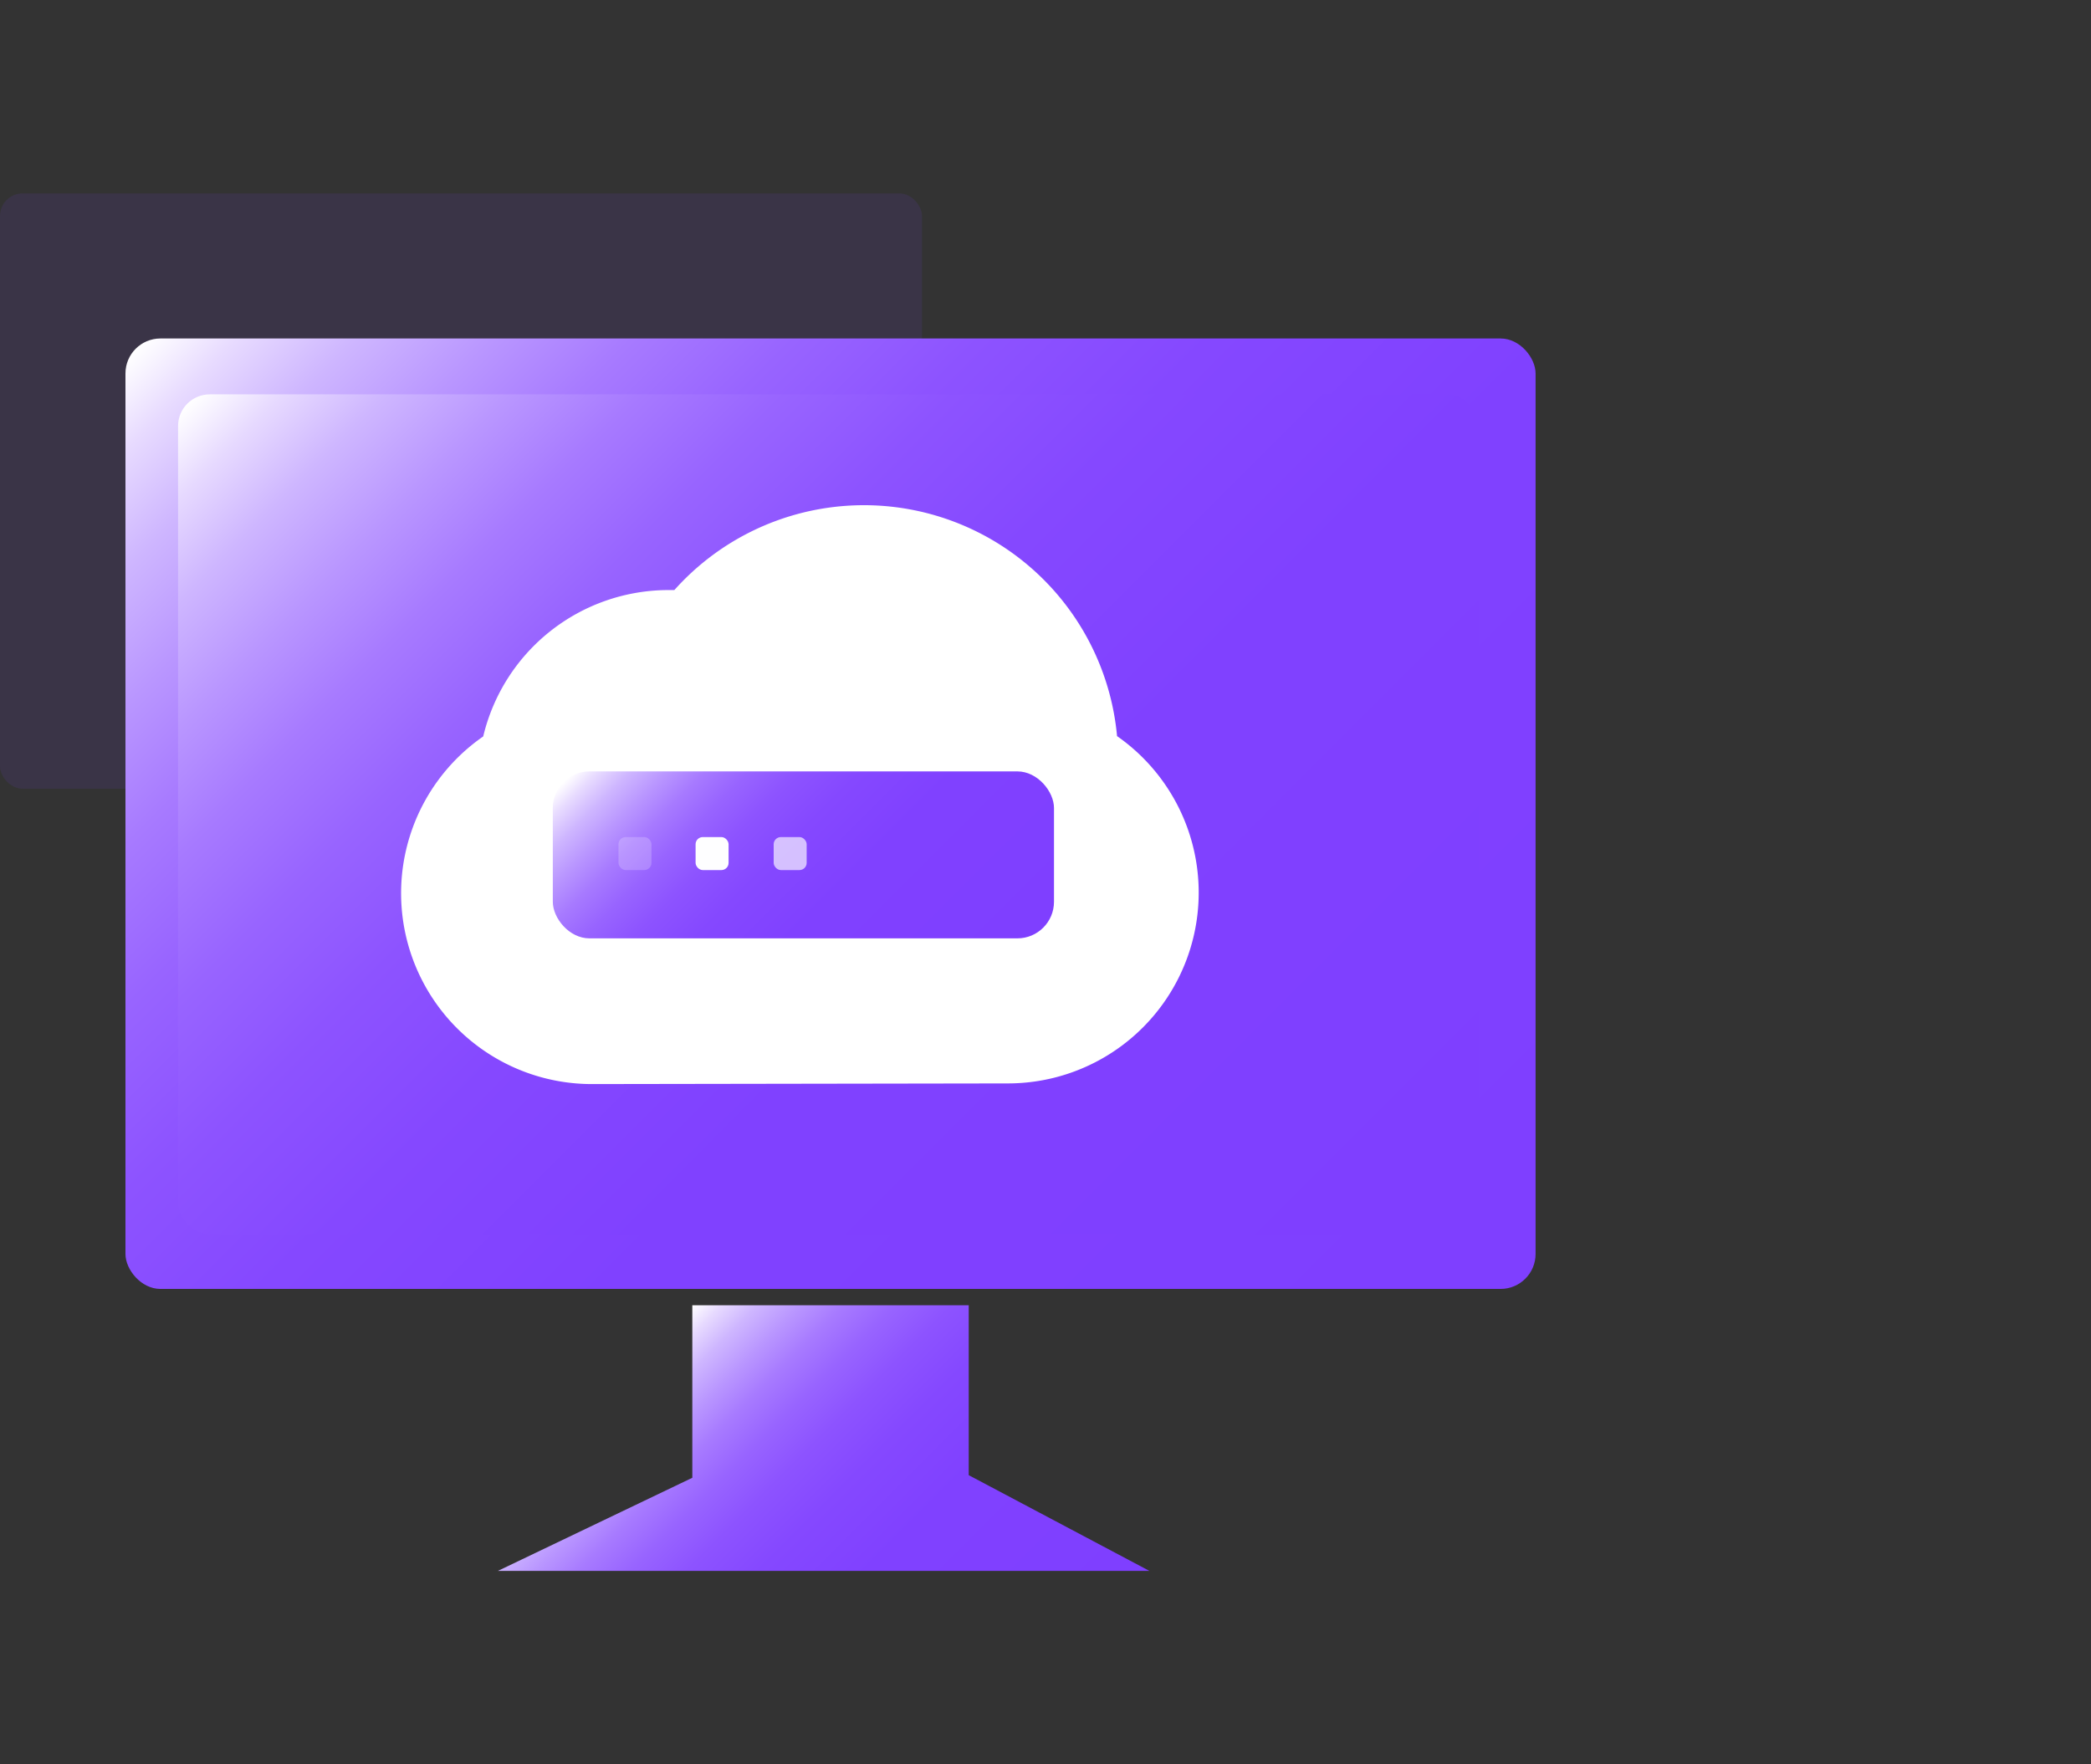
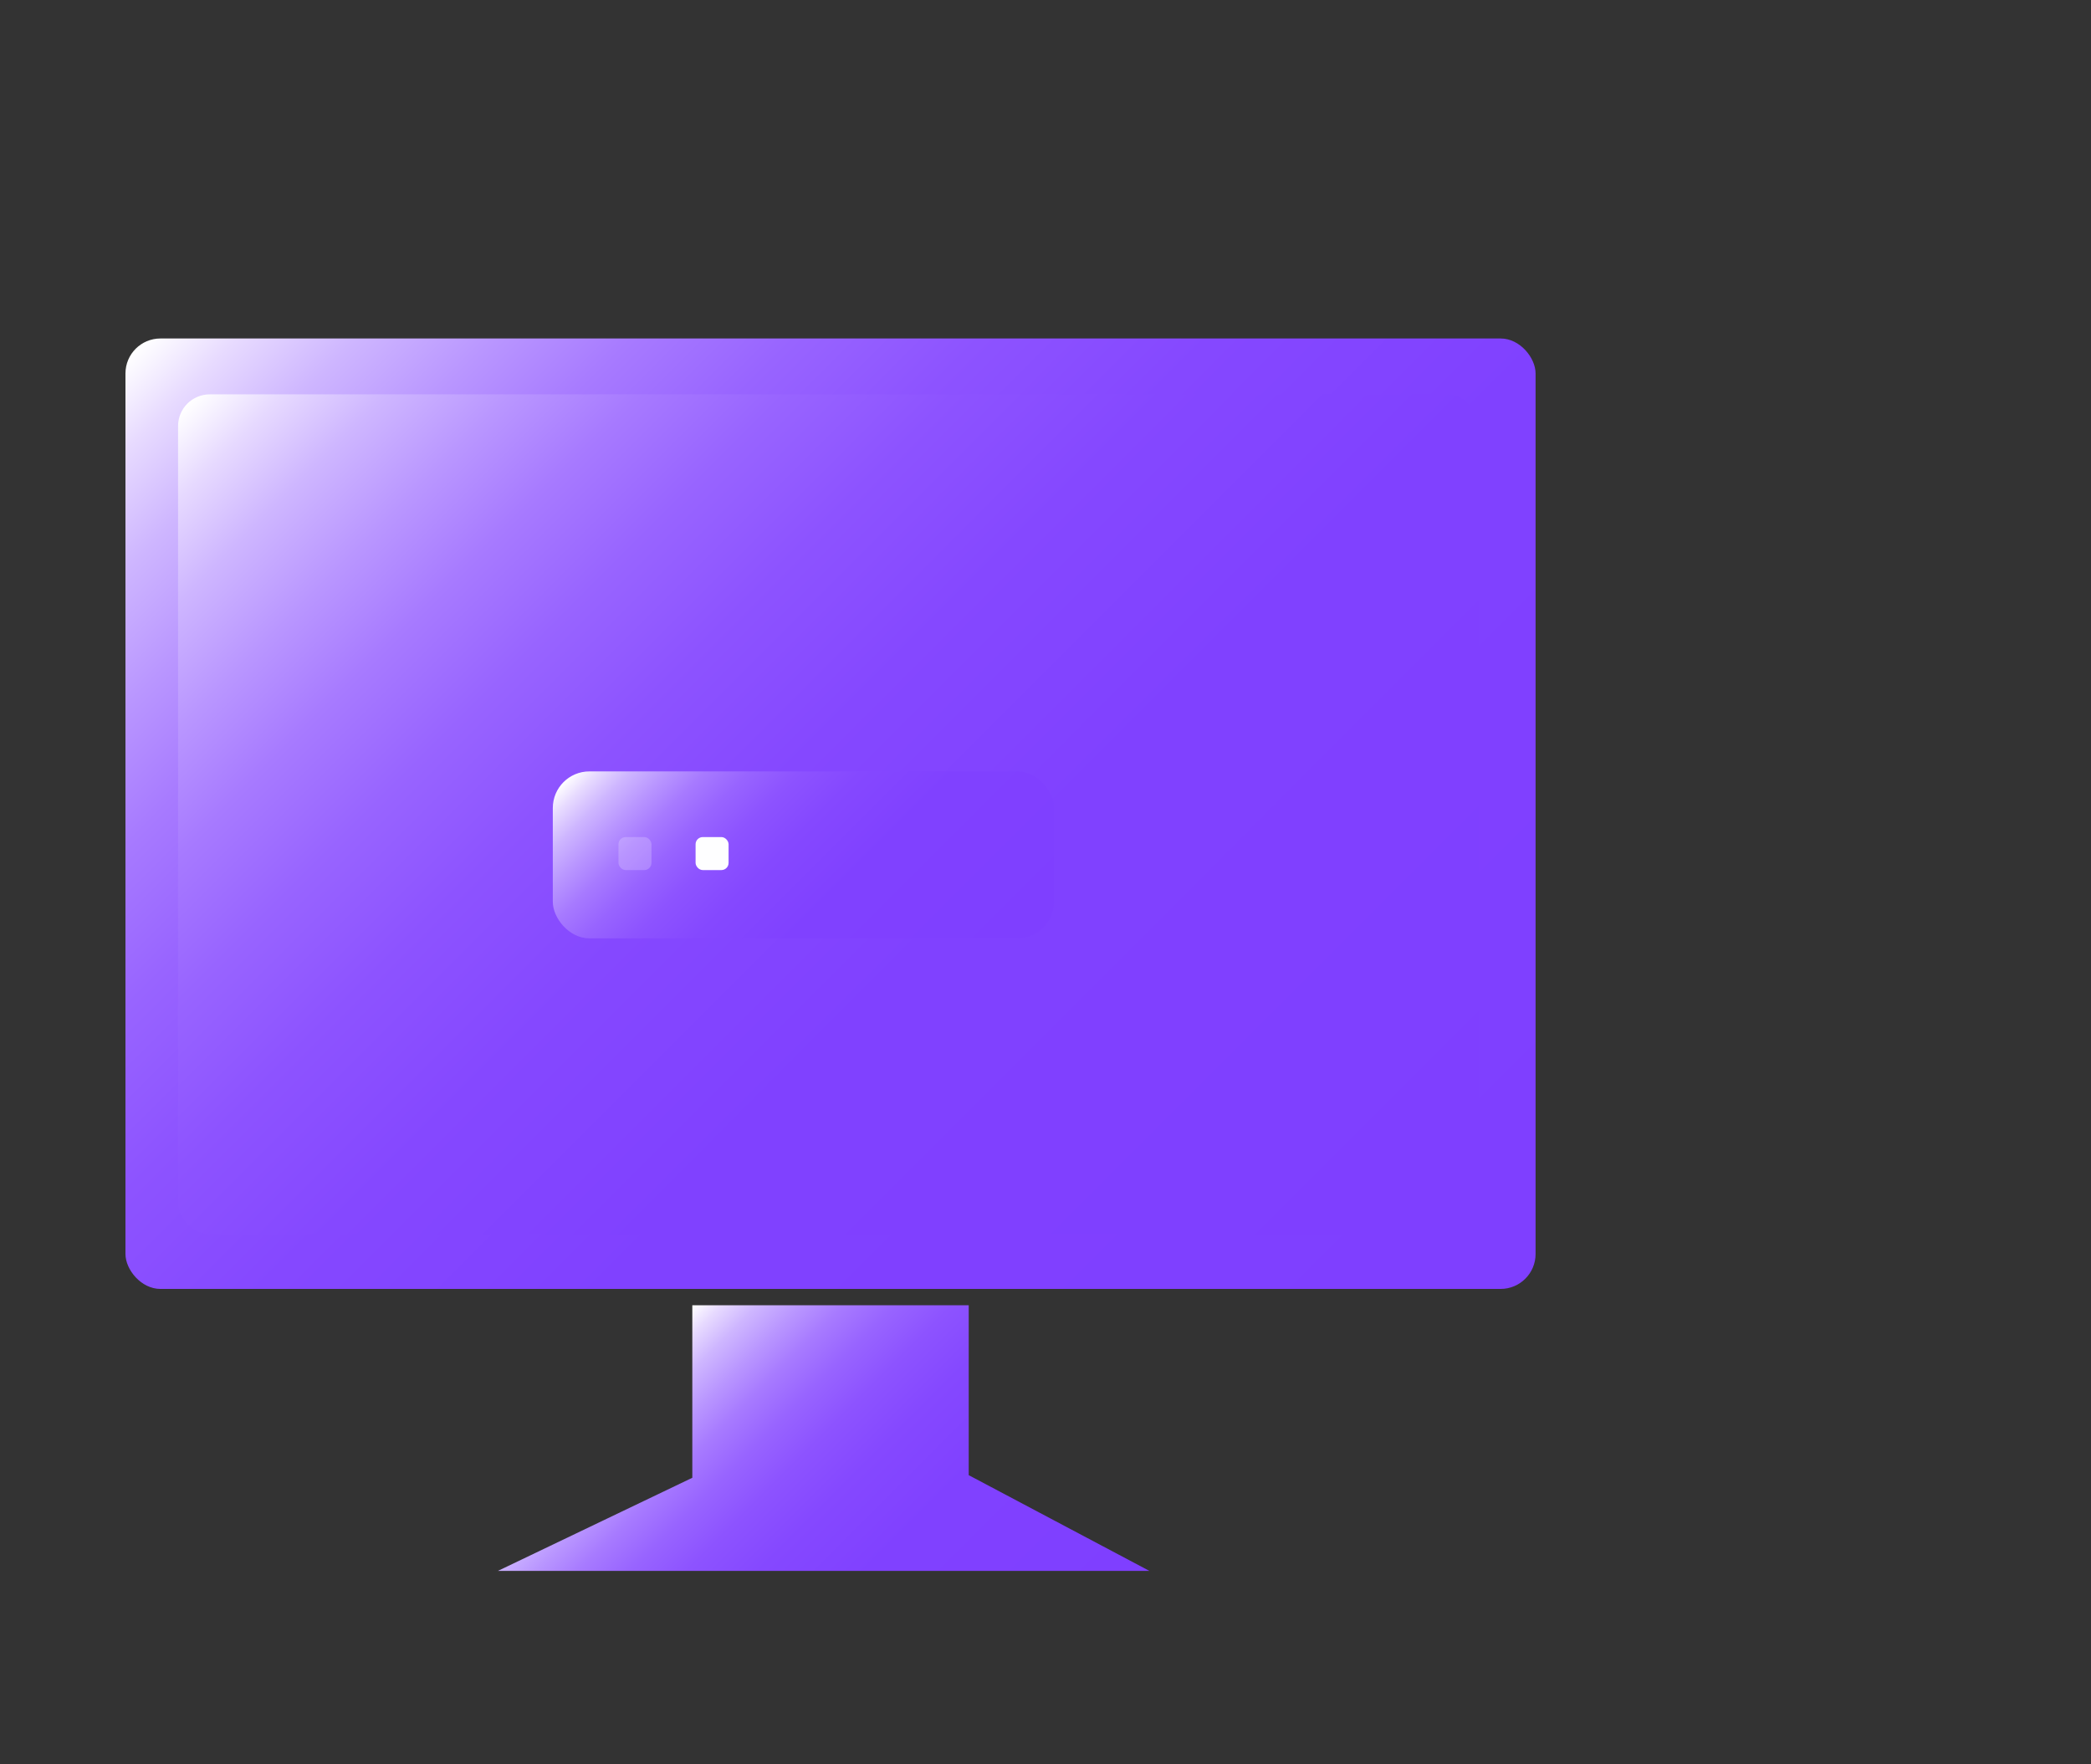
<svg xmlns="http://www.w3.org/2000/svg" xmlns:xlink="http://www.w3.org/1999/xlink" id="图层_1" data-name="图层 1" viewBox="0 0 64 54">
  <rect x="0" y="0" width="64" height="54" fill="#333333" stroke="none" />
  <defs>
    <style>.cls-1{fill:#7f3fff;opacity:0.1;}.cls-2{fill:url(#未命名的渐变_12);}.cls-3{fill:url(#未命名的渐变_12-2);}.cls-4,.cls-7,.cls-8,.cls-9{fill:#fff;}.cls-5{fill:url(#未命名的渐变_12-3);}.cls-6{fill:url(#未命名的渐变_12-4);}.cls-7{opacity:0.21;}.cls-8{opacity:0.99;}.cls-9{opacity:0.66;}</style>
    <linearGradient id="未命名的渐变_12" x1="43.17" y1="42.65" x2="7.67" y2="7.16" gradientUnits="userSpaceOnUse">
      <stop offset="0" stop-color="#7f3fff" />
      <stop offset="0.39" stop-color="#8041ff" />
      <stop offset="0.54" stop-color="#8548ff" />
      <stop offset="0.64" stop-color="#8d53ff" />
      <stop offset="0.72" stop-color="#9864ff" />
      <stop offset="0.79" stop-color="#a77aff" />
      <stop offset="0.85" stop-color="#b996ff" />
      <stop offset="0.91" stop-color="#ceb6ff" />
      <stop offset="0.96" stop-color="#e7daff" />
      <stop offset="1" stop-color="#fff" />
    </linearGradient>
    <linearGradient id="未命名的渐变_12-2" x1="41.46" y1="41.02" x2="9.26" y2="8.83" xlink:href="#未命名的渐变_12" />
    <linearGradient id="未命名的渐变_12-3" x1="30.85" y1="52.42" x2="19.79" y2="41.36" xlink:href="#未命名的渐变_12" />
    <linearGradient id="未命名的渐变_12-4" x1="29.37" y1="30.95" x2="19.8" y2="21.38" xlink:href="#未命名的渐变_12" />
  </defs>
-   <rect class="cls-1" y="5.92" width="28.22" height="18.22" rx="0.69" />
  <rect class="cls-2" x="3.84" y="10.36" width="43.16" height="29.09" rx="1.07" />
  <rect class="cls-3" x="5.45" y="12.07" width="39.82" height="25.71" rx="0.97" />
-   <path class="cls-4" d="M18.11,33.18a5.84,5.84,0,0,1-3.32-10.64,5.83,5.83,0,0,1,5.67-4.48l.18,0a7.78,7.78,0,0,1,13.55,4.47,5.84,5.84,0,0,1-3.34,10.63Z" />
  <polygon class="cls-5" points="35.18 48.08 15.24 48.08 21.19 45.23 21.19 39.95 29.65 39.95 29.65 45.15 35.18 48.08" />
  <rect class="cls-6" x="16.92" y="23.61" width="15.34" height="5.11" rx="1.12" />
  <rect class="cls-7" x="18.93" y="25.62" width="1.01" height="1.01" rx="0.22" />
  <rect class="cls-8" x="21.29" y="25.62" width="1.01" height="1.01" rx="0.22" />
-   <rect class="cls-9" x="23.68" y="25.62" width="1.01" height="1.01" rx="0.22" />
</svg>